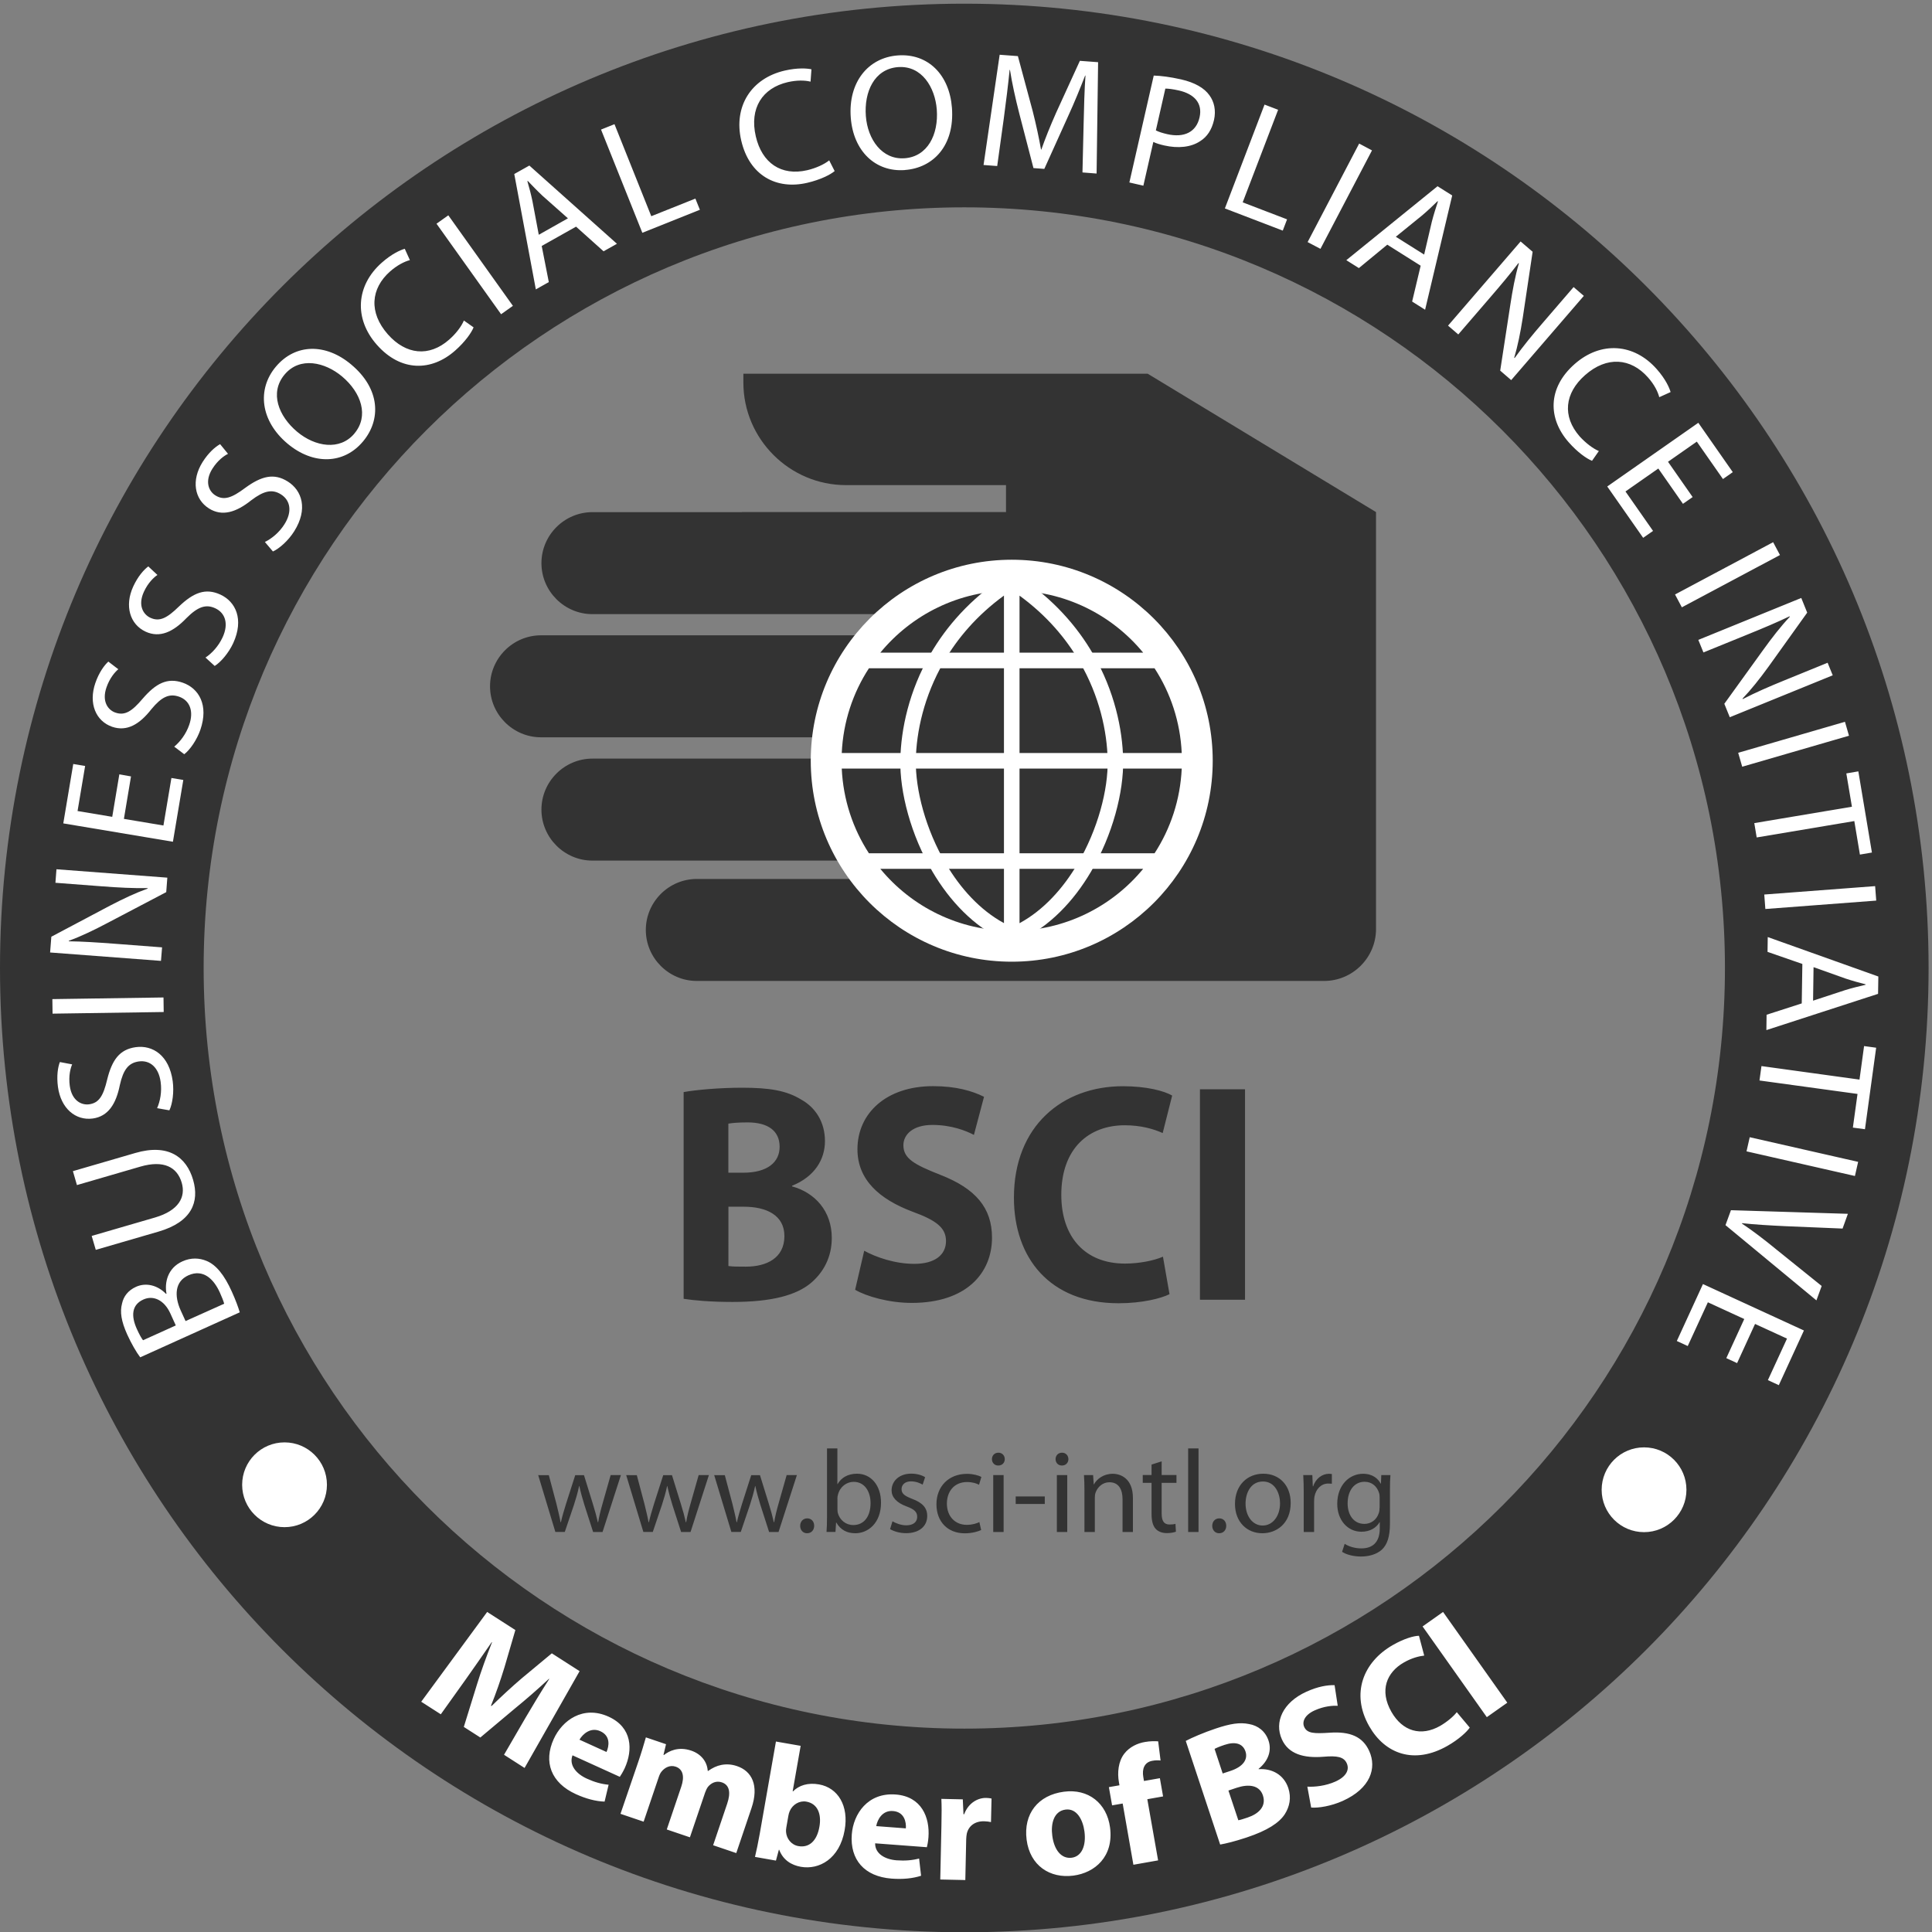
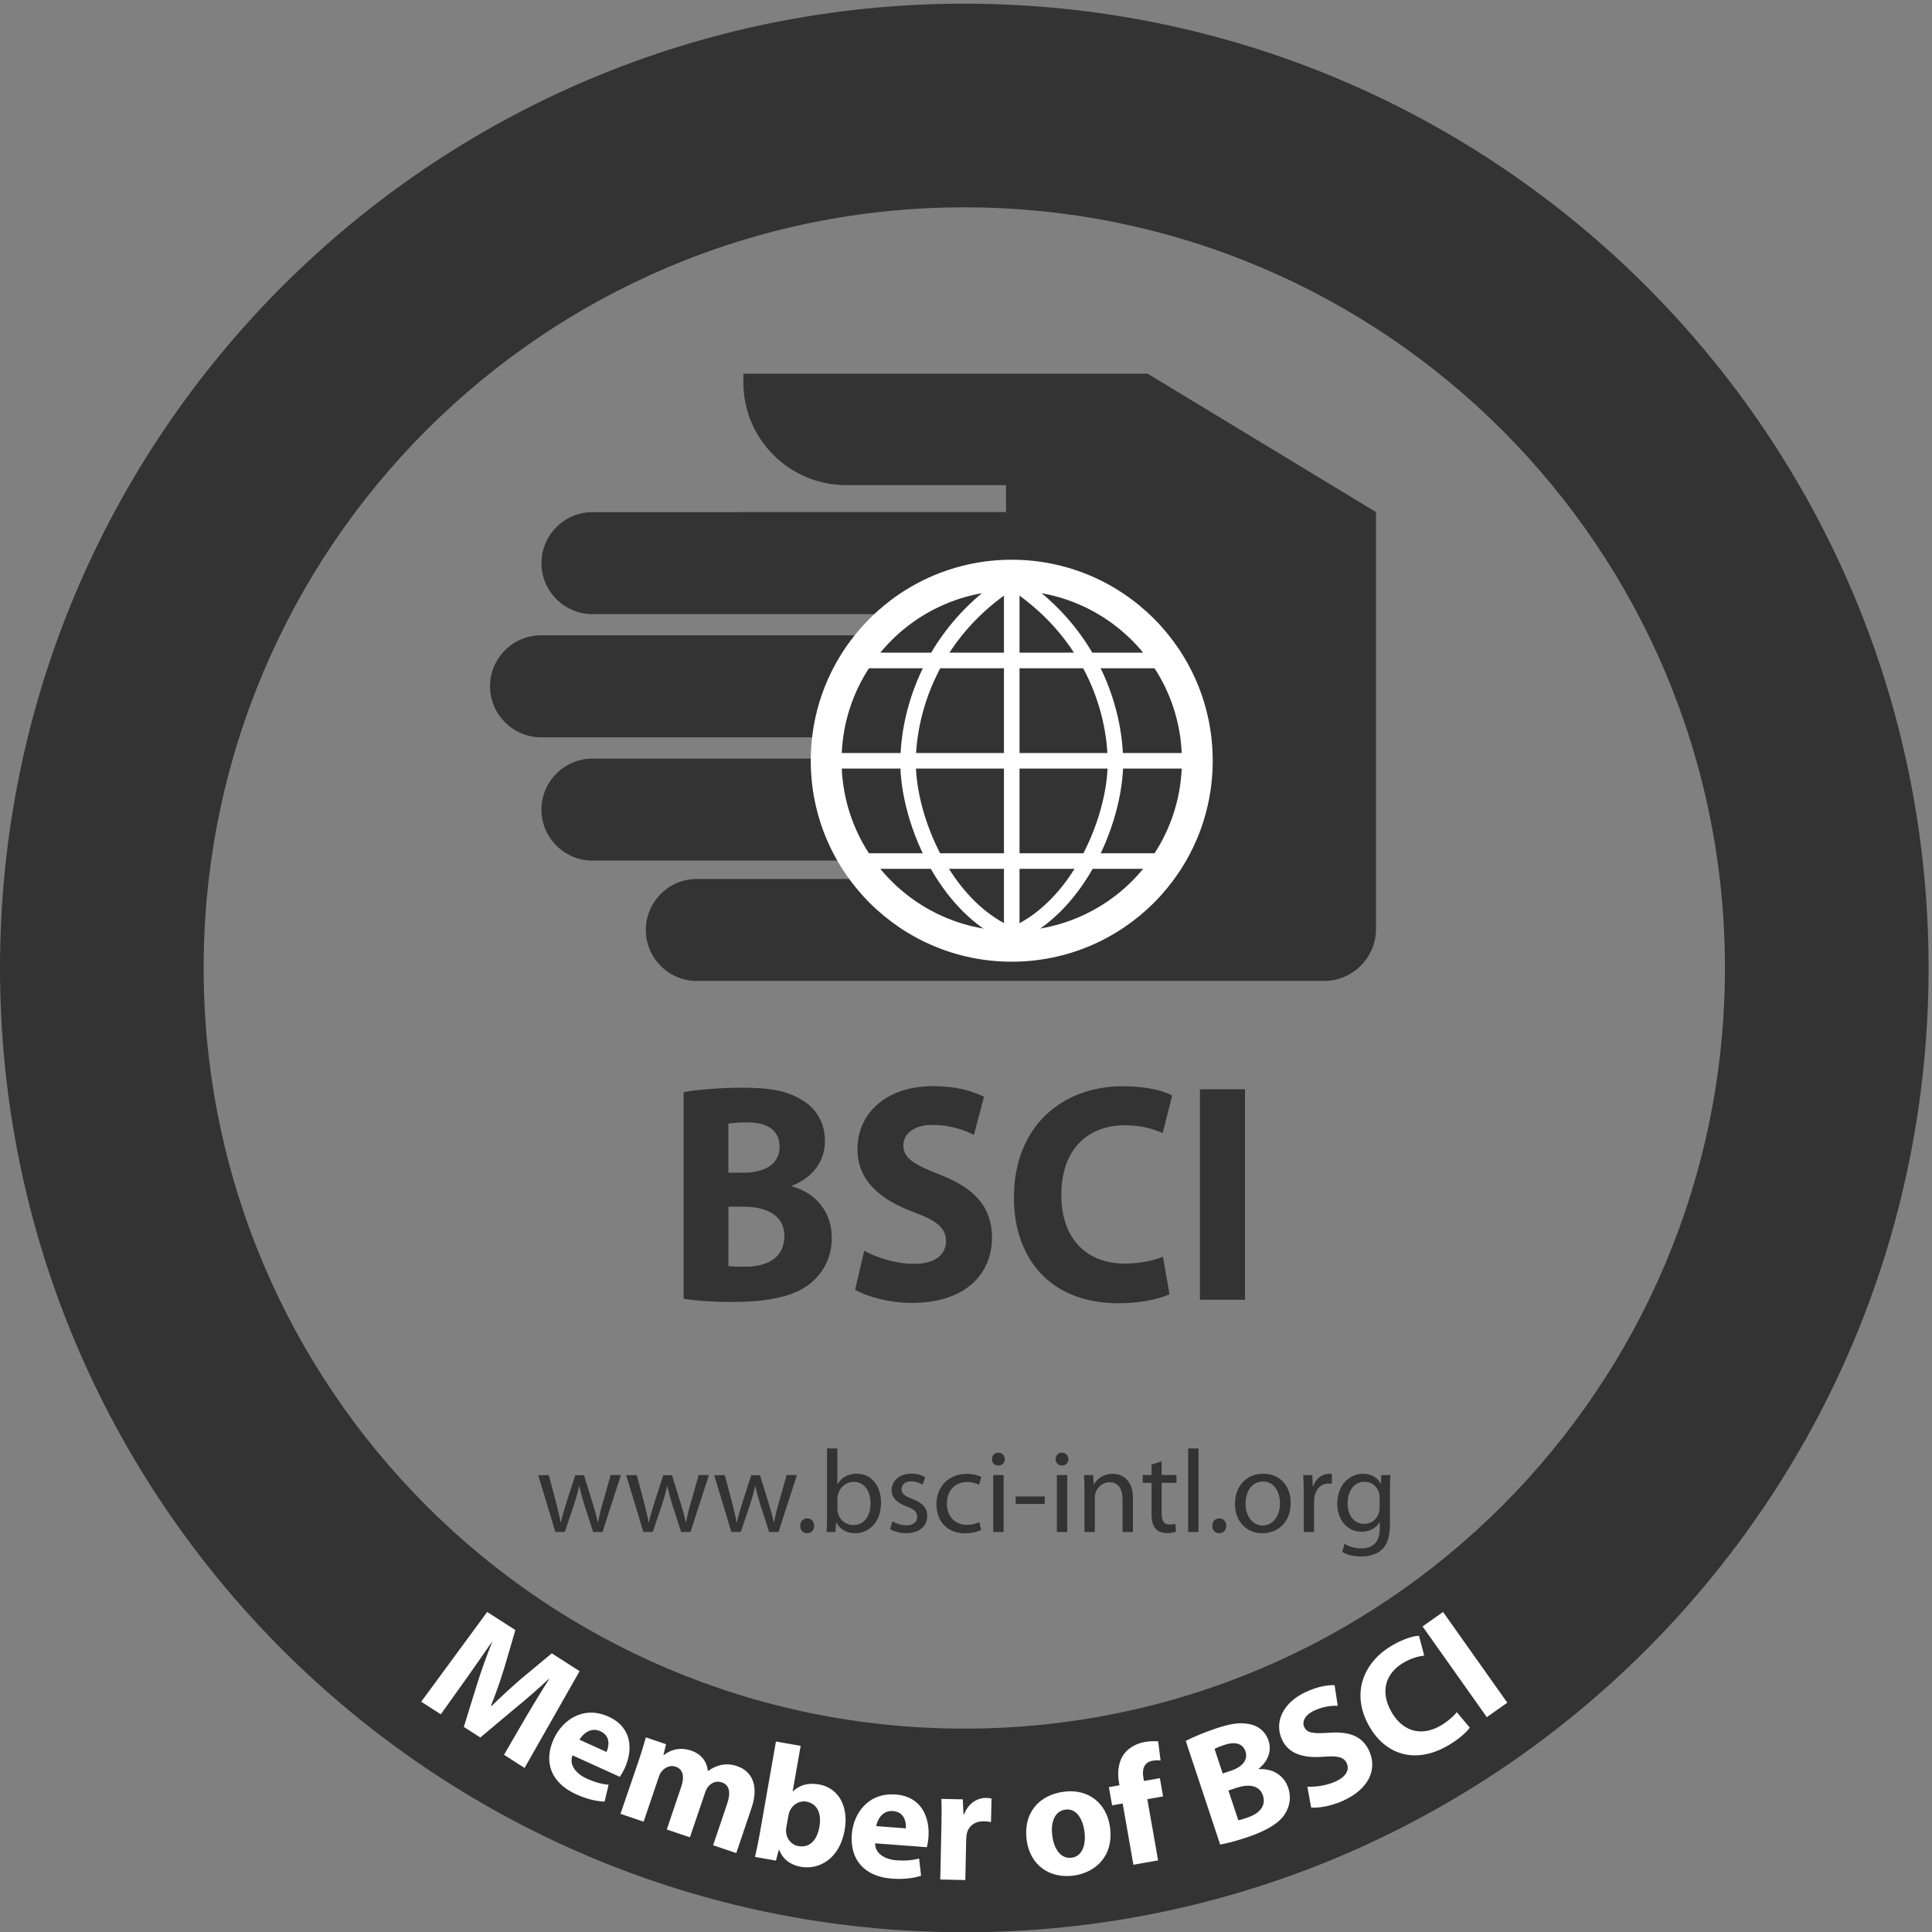
<svg xmlns="http://www.w3.org/2000/svg" version="1.1" id="Layer_1" x="0px" y="0px" viewBox="0 0 283 283" style="enable-background:new 0 0 283 283;" xml:space="preserve">
  <rect x="0" y="0" width="283" height="283" fill="#808080" stroke="none" />
  <style type="text/css">
	.st0{fill-rule:evenodd;clip-rule:evenodd;fill:#333333;}
	.st1{fill-rule:evenodd;clip-rule:evenodd;fill:#FFFFFF;}
</style>
  <g>
    <path class="st0" d="M141.25,0.54c78.01,0,141.25,63.24,141.25,141.25s-63.24,141.25-141.25,141.25S0,219.8,0,141.79   S63.24,0.54,141.25,0.54L141.25,0.54z M141.25,30.37c-61.53,0-111.42,49.88-111.42,111.42c0,61.53,49.88,111.42,111.42,111.42   c61.53,0,111.42-49.88,111.42-111.42C252.67,80.25,202.78,30.37,141.25,30.37z" />
-     <path class="st1" d="M35.12,192.23c-0.2-0.68-0.57-1.73-1.17-3.05c-1.09-2.42-2.29-3.9-3.69-4.48c-1.07-0.44-2.27-0.51-3.55,0.07   c-2.2,0.99-2.62,3.17-2.32,4.73l-0.07,0.03c-1.25-1.29-2.94-1.69-4.39-1.04c-1.17,0.53-1.83,1.41-2.05,2.44   c-0.34,1.24-0.11,2.62,0.75,4.54c0.6,1.32,1.34,2.6,1.91,3.35L35.12,192.23L35.12,192.23z M20.95,196.32   c-0.21-0.28-0.5-0.75-0.9-1.64c-0.88-1.94-0.76-3.56,0.96-4.33c1.43-0.65,3.05,0.06,3.95,2.06l0.79,1.74L20.95,196.32L20.95,196.32   z M27.18,193.51l-0.72-1.58c-0.94-2.09-0.87-4.22,1.13-5.12c2.16-0.97,3.71,0.52,4.61,2.51c0.31,0.68,0.52,1.22,0.64,1.65   L27.18,193.51L27.18,193.51z M14.03,183.08l9.21-2.68c4.87-1.42,5.98-4.36,5.05-7.56c-0.98-3.39-3.67-5.35-8.47-3.95l-9.14,2.66   l0.59,2.04l9.28-2.7c3.43-1,5.4,0.06,6.07,2.36c0.61,2.09-0.43,4.07-3.91,5.09l-9.28,2.7L14.03,183.08L14.03,183.08z M24.81,162.64   c0.46-0.94,0.7-2.71,0.49-4.26c-0.52-3.81-2.95-5.33-5.42-4.99c-2.37,0.33-3.47,1.87-4.18,4.74c-0.56,2.34-1.16,3.43-2.65,3.63   c-1.1,0.15-2.53-0.51-2.83-2.71c-0.2-1.46,0.11-2.6,0.35-3.14l-1.8-0.34c-0.29,0.75-0.5,2.02-0.28,3.65   c0.43,3.14,2.58,4.96,5.1,4.62c2.25-0.31,3.41-2.13,3.96-4.88c0.51-2.29,1.28-3.27,2.79-3.48c1.63-0.22,2.9,0.87,3.19,3   c0.2,1.44-0.07,2.84-0.52,3.85L24.81,162.64L24.81,162.64z M7.7,148.48l16.28-0.24l-0.03-2.13l-16.28,0.24L7.7,148.48L7.7,148.48z    M23.74,138.77l-6.94-0.53c-2.7-0.2-4.65-0.33-6.71-0.36l-0.02-0.07c1.82-0.66,3.76-1.6,5.65-2.6l8.63-4.53l0.16-2.12l-16.24-1.23   l-0.15,1.98l6.82,0.52c2.51,0.19,4.48,0.29,6.67,0.26l0.02,0.07c-1.72,0.62-3.5,1.45-5.5,2.49l-8.61,4.56l-0.18,2.31l16.24,1.23   L23.74,138.77L23.74,138.77z M17.48,113.43l-1.04,6.22l-5.08-0.85l1.11-6.6l-1.74-0.29l-1.46,8.7l16.06,2.69l1.52-9.05l-1.74-0.29   l-1.17,6.96l-5.79-0.97l1.04-6.22L17.48,113.43L17.48,113.43z M26.99,110.48c0.83-0.63,1.85-2.1,2.36-3.58   c1.25-3.63-0.23-6.08-2.58-6.9c-2.26-0.78-3.94,0.1-5.87,2.34c-1.56,1.84-2.59,2.53-4,2.04c-1.05-0.36-2.03-1.6-1.3-3.7   c0.48-1.39,1.27-2.27,1.73-2.65l-1.46-1.12c-0.59,0.54-1.36,1.57-1.9,3.13c-1.03,2.99,0.06,5.59,2.46,6.42   c2.15,0.74,4.01-0.35,5.74-2.57c1.49-1.81,2.62-2.34,4.06-1.84c1.55,0.54,2.19,2.09,1.49,4.12c-0.47,1.37-1.35,2.5-2.2,3.2   L26.99,110.48L26.99,110.48z M31.45,97.55l-1.35-1.23c0.92-0.61,1.9-1.65,2.51-2.97c0.9-1.95,0.41-3.56-1.08-4.25   c-1.38-0.64-2.56-0.22-4.22,1.44c-1.94,2.03-3.9,2.94-5.97,1.99c-2.3-1.06-3.14-3.76-1.82-6.63c0.69-1.49,1.55-2.45,2.2-2.93   l1.34,1.25c-0.5,0.33-1.37,1.13-1.98,2.46c-0.93,2.02-0.07,3.34,0.94,3.81c1.36,0.63,2.46,0.04,4.18-1.64   c2.14-2.05,3.9-2.75,6.07-1.76c2.26,1.04,3.49,3.63,1.89,7.12C33.5,95.64,32.34,97,31.45,97.55L31.45,97.55z M39.98,80.78   c0.95-0.43,2.28-1.62,3.11-2.95c2.05-3.25,1.16-5.98-0.94-7.3c-2.02-1.27-3.86-0.8-6.25,0.95c-1.93,1.44-3.09,1.88-4.36,1.08   c-0.94-0.59-1.61-2.02-0.43-3.9c0.79-1.25,1.75-1.92,2.29-2.18l-1.16-1.42c-0.7,0.39-1.68,1.22-2.56,2.61   c-1.69,2.68-1.21,5.46,0.93,6.81c1.92,1.21,3.98,0.57,6.18-1.19c1.87-1.42,3.09-1.68,4.37-0.87c1.39,0.88,1.66,2.53,0.52,4.35   C40.91,78,39.8,78.9,38.8,79.39L39.98,80.78L39.98,80.78z M53.17,64.67l-0.02,0.02c-2.78,3.31-7.26,3.46-11.04,0.29   c-3.96-3.33-4.5-7.94-1.7-11.27c2.88-3.42,7.33-3.43,11.03-0.32C55.73,56.97,55.83,61.5,53.17,64.67L53.17,64.67z M51.91,63.51   c-2.13,2.53-5.76,1.94-8.39-0.27c-2.7-2.27-4.08-5.7-1.83-8.38c2.25-2.68,5.93-1.8,8.41,0.28c2.83,2.38,3.97,5.79,1.82,8.35   L51.91,63.51L51.91,63.51z M67.95,46.95c-0.36,0.87-1.17,1.93-2.15,2.79c-2.95,2.6-6.35,2.22-8.99-0.77   c-2.81-3.19-2.52-6.7,0.34-9.22c1.02-0.89,2.06-1.43,2.89-1.65l-0.75-1.66c-0.59,0.17-1.86,0.7-3.36,2.03   c-3.79,3.34-4.11,8.2-0.74,12.02c3.53,4.01,8.02,3.91,11.46,0.88c1.49-1.31,2.41-2.64,2.72-3.42L67.95,46.95L67.95,46.95z    M63.94,32.77l1.73-1.23l9.46,13.26l-1.73,1.23L63.94,32.77L63.94,32.77z M84.38,33.2l4.03,3.61l1.96-1.1L77.54,24.25l-2.21,1.24   l3.16,16.9l1.9-1.07l-1.04-5.29L84.38,33.2L84.38,33.2z M78.92,34.39L78,29.5c-0.21-1.02-0.48-2.03-0.75-2.96l0.06-0.04   c0.67,0.7,1.36,1.43,2.17,2.19l3.71,3.29L78.92,34.39L78.92,34.39z M94.09,34.1l-6.05-15.12l1.97-0.79l5.39,13.48l6.46-2.58   l0.66,1.64L94.09,34.1L94.09,34.1z M121.46,23.49c-0.73,0.59-1.94,1.14-3.21,1.44c-3.84,0.89-6.64-1.07-7.54-4.95   c-0.96-4.14,0.97-7.09,4.69-7.95c1.32-0.3,2.49-0.28,3.33-0.07l0.13-1.81c-0.6-0.13-1.97-0.26-3.92,0.19   c-4.92,1.14-7.51,5.26-6.37,10.22c1.2,5.2,5.2,7.26,9.67,6.22c1.93-0.45,3.37-1.18,4.02-1.72L121.46,23.49L121.46,23.49z    M132.57,24.9c4.12-0.31,7.29-3.56,6.87-9.12c-0.37-4.82-3.49-8-7.95-7.66c-4.34,0.33-7.26,3.94-6.87,9.1   c0.37,4.91,3.61,8.01,7.92,7.69L132.57,24.9L132.57,24.9z M132.51,23.18c-3.3,0.25-5.42-2.76-5.68-6.18   c-0.27-3.52,1.22-6.9,4.71-7.17c3.49-0.26,5.43,2.98,5.68,6.21c0.28,3.69-1.37,6.89-4.69,7.14L132.51,23.18L132.51,23.18z    M158.56,25.26l2.07,0.16l0.22-16.31l-2.67-0.2l-3.49,7.63c-0.88,1.99-1.59,3.76-2.15,5.36l-0.05,0c-0.31-1.72-0.7-3.57-1.22-5.62   l-2.17-8.06l-2.67-0.2l-2.36,16.15l2,0.15l0.96-6.93c0.33-2.42,0.66-5.14,0.86-7.15l0.05,0c0.31,1.96,0.78,4.11,1.38,6.45   l2.06,7.93l1.59,0.12l3.46-7.66c0.99-2.15,1.8-4.18,2.52-6.01l0.05,0c-0.15,2-0.22,4.78-0.27,7.03L158.56,25.26L158.56,25.26z    M165.43,26.73l2.05,0.47l1.46-6.41c0.44,0.22,1,0.38,1.62,0.52c2,0.45,3.9,0.27,5.25-0.64c1.01-0.63,1.69-1.66,2.02-3.1   c0.31-1.39,0.03-2.66-0.67-3.61c-0.75-1.06-2.13-1.87-4.15-2.33c-1.65-0.37-2.98-0.53-4.01-0.56L165.43,26.73L165.43,26.73z    M170.7,12.98c0.37-0.01,1.07,0.07,1.97,0.27c2.26,0.51,3.52,1.86,3.04,3.95c-0.49,2.16-2.27,3.01-4.74,2.45   c-0.68-0.16-1.24-0.33-1.66-0.55L170.7,12.98L170.7,12.98z M179.42,30.53l8.48,3.25l0.63-1.65l-6.5-2.49l5.19-13.56l-1.99-0.76   L179.42,30.53L179.42,30.53z M199.09,21.03l-7.55,14.43l1.88,0.99l7.55-14.42L199.09,21.03L199.09,21.03z M208.1,38.92l-4.89-3.08   l-4.16,3.43l-1.84-1.16l13.36-10.83l2.15,1.35l-3.97,16.74l-1.9-1.2L208.1,38.92L208.1,38.92z M204.46,34.68l4.15,2.61l1.13-4.83   c0.28-1.08,0.59-2.03,0.89-2.95l-0.06-0.04c-0.69,0.68-1.45,1.4-2.24,2.07L204.46,34.68L204.46,34.68z M213.61,48.99l4.54-5.27   c1.77-2.05,3.03-3.55,4.27-5.18l0.07,0.03c-0.55,1.86-0.94,3.98-1.26,6.09l-1.48,9.63l1.61,1.39L232,43.34l-1.5-1.29l-4.46,5.18   c-1.64,1.9-2.9,3.44-4.17,5.21l-0.07-0.03c0.52-1.75,0.91-3.68,1.26-5.9l1.44-9.63l-1.76-1.51l-10.63,12.33L213.61,48.99   L213.61,48.99z M234.2,66.07l-1,1.43c-0.78-0.31-2.11-1.23-3.42-2.72c-3.03-3.44-3.13-7.94,0.88-11.46   c3.83-3.37,8.68-3.04,12.02,0.75c1.33,1.5,1.86,2.77,2.03,3.36l-1.66,0.75c-0.22-0.84-0.75-1.88-1.65-2.89   c-2.52-2.86-6.03-3.16-9.22-0.34c-2.99,2.63-3.38,6.03-0.78,8.99C232.28,64.9,233.34,65.71,234.2,66.07L234.2,66.07z M247.94,72.81   l-3.61-5.17l4.22-2.95l3.83,5.48l1.44-1.01l-5.05-7.23l-13.34,9.33l5.26,7.52l1.45-1.01l-4.04-5.78l4.81-3.36l3.61,5.17   L247.94,72.81L247.94,72.81z M259.73,79.42l-14.37,7.66l1,1.88l14.37-7.66L259.73,79.42L259.73,79.42z M249.52,95.57l-0.75-1.84   l15.08-6.14l0.87,2.15l-5.67,7.92c-1.32,1.82-2.55,3.36-3.81,4.68l0.05,0.06c1.94-1,3.76-1.79,6.09-2.74l6.33-2.58l0.75,1.84   l-15.08,6.14l-0.8-1.97l5.7-7.9c1.25-1.73,2.56-3.44,3.9-4.85l-0.05-0.06c-1.86,0.89-3.66,1.65-6.17,2.67L249.52,95.57   L249.52,95.57z M270.25,105.73l-15.64,4.54l0.59,2.04l15.64-4.54L270.25,105.73L270.25,105.73z M256.97,120.57l0.35,2.1l14.3-2.4   l0.82,4.91l1.76-0.3l-1.99-11.89l-1.76,0.3l0.82,4.88L256.97,120.57L256.97,120.57z M274.67,129.8l-16.24,1.23l0.16,2.12   l16.24-1.23L274.67,129.8L274.67,129.8z M263.92,146.98l-5.15,1.66l-0.03,2.25l16.36-5.31l0.04-2.54l-16.2-5.78l-0.03,2.17   l5.1,1.77L263.92,146.98L263.92,146.98z M265.65,141.67l4.69,1.67c0.99,0.33,2,0.61,2.93,0.84l0,0.07   c-0.95,0.23-1.92,0.45-2.98,0.78l-4.71,1.55L265.65,141.67L265.65,141.67z M258.02,156.16l-0.29,2.11l14.36,1.97l-0.68,4.93   l1.77,0.24l1.64-11.94l-1.77-0.24l-0.67,4.91L258.02,156.16L258.02,156.16z M272.18,170.19l-15.88-3.61l-0.47,2.07l15.88,3.61   L272.18,170.19L272.18,170.19z M252.75,179.46l13.32,11.02l0.77-2.11l-6.62-5.33c-1.74-1.43-3.45-2.74-5.07-3.82l0.02-0.05   c1.93,0.21,4.02,0.33,6.32,0.44l8.41,0.35l0.78-2.16l-17.13-0.53L252.75,179.46L252.75,179.46z M254.45,199.67l-1.58-0.73   l2.63-5.73l-5.33-2.45l-2.95,6.41l-1.6-0.74l3.83-8.34l14.79,6.8l-3.68,8.01l-1.6-0.74l2.8-6.08l-4.68-2.15L254.45,199.67z" />
    <path class="st1" d="M73.83,257.04l3.01,1.93l8.06-14.18l-4.07-2.61l-4.37,3.63c-1.45,1.23-3.07,2.74-4.46,4.09l-0.08-0.05   c0.73-1.8,1.41-3.77,1.98-5.64l1.59-5.44l-4.13-2.65l-9.66,13.15l2.87,1.84l3.6-5.04c1.18-1.66,2.61-3.72,3.86-5.53l0.04,0.03   c-0.8,2.01-1.61,4.25-2.2,6.16l-1.93,6.23l2.42,1.55l5.1-4.28c1.56-1.27,3.38-2.85,4.95-4.32l0.04,0.03   c-1.28,1.99-2.5,4.03-3.49,5.71L73.83,257.04L73.83,257.04z M90.79,260.27l-6.93-3.15c-0.54,1.43,0.54,2.71,2.11,3.42   c1.14,0.52,2.14,0.79,3.18,0.89l-0.59,2.47c-1.31-0.04-2.75-0.43-4.2-1.09c-3.65-1.66-4.78-4.72-3.25-8.08   c1.24-2.73,4.3-4.97,8.04-3.27c3.48,1.58,3.57,4.88,2.36,7.54C91.24,259.58,90.94,260.05,90.79,260.27L90.79,260.27z M84.88,254.83   c0.49-0.84,1.65-1.88,3.06-1.24c1.54,0.7,1.27,2.22,0.9,3.04L84.88,254.83L84.88,254.83z M90.89,265.69l3.39,1.15l2.21-6.52   c0.1-0.3,0.23-0.61,0.44-0.85c0.39-0.48,1.15-0.99,2.04-0.69c1.12,0.38,1.3,1.51,0.83,2.91l-2.13,6.29l3.39,1.15l2.22-6.54   c0.1-0.3,0.26-0.63,0.42-0.85c0.48-0.58,1.21-0.94,2.04-0.66c1.12,0.38,1.33,1.5,0.78,3.12l-2.06,6.09l3.39,1.15l2.23-6.59   c1.14-3.36,0.03-5.42-2.12-6.15c-0.82-0.28-1.58-0.31-2.31-0.17c-0.66,0.13-1.29,0.43-1.93,0.88l-0.05-0.02   c-0.09-1.33-0.95-2.46-2.42-2.96c-1.9-0.64-3.26,0.07-3.99,0.64l-0.07-0.02l0.37-1.56l-2.95-1c-0.3,1.02-0.64,2.21-1.12,3.6   L90.89,265.69L90.89,265.69z M111.3,268.54l2.36-13.44l3.62,0.63l-1.17,6.66l0.05,0.01c0.87-0.88,2.19-1.31,3.81-1.02   c2.78,0.49,4.4,3.15,3.75,6.72c-0.74,4.19-3.74,5.82-6.41,5.35c-1.36-0.24-2.6-0.97-3.17-2.49l-0.05-0.01l-0.43,1.59l-3.07-0.54   C110.78,271.24,111.07,269.84,111.3,268.54L111.3,268.54z M115.48,265.98l-0.3,1.71c-0.04,0.24-0.06,0.46-0.04,0.65   c0.07,0.99,0.77,1.9,1.82,2.08c1.55,0.27,2.71-0.75,3.07-2.85c0.32-1.81-0.24-3.38-1.93-3.67c-0.98-0.17-2.01,0.41-2.43,1.41   C115.58,265.53,115.52,265.74,115.48,265.98L115.48,265.98z M135.77,270.58c0.07-0.26,0.18-0.81,0.23-1.44   c0.22-2.92-1-5.99-4.8-6.28c-4.1-0.31-6.2,2.85-6.43,5.84c-0.28,3.69,1.83,6.17,5.83,6.48c1.59,0.12,3.08-0.01,4.32-0.42   l-0.29-2.52c-1.01,0.26-2.04,0.35-3.29,0.26c-1.71-0.13-3.17-0.97-3.15-2.49L135.77,270.58L135.77,270.58z M128.35,267.49   c0.17-0.96,0.9-2.33,2.45-2.21c1.69,0.13,1.96,1.65,1.89,2.54L128.35,267.49L128.35,267.49z M137.73,275.31l3.67,0.08l0.13-5.99   c0.01-0.29,0.04-0.58,0.09-0.82c0.27-1.13,1.2-1.83,2.55-1.8c0.41,0.01,0.7,0.06,0.99,0.12l0.08-3.45   c-0.26-0.05-0.43-0.08-0.77-0.09c-1.16-0.03-2.6,0.67-3.24,2.39l-0.1,0l-0.1-2.18l-3.14-0.07c0.05,1.02,0.05,2.15,0.01,3.89   L137.73,275.31L137.73,275.31z M155.85,262.45c-3.79,0.49-5.96,3.24-5.47,7.04c0.49,3.79,3.42,5.7,6.85,5.25   c3.14-0.41,5.93-2.77,5.37-7.06C162.13,264.14,159.42,261.98,155.85,262.45L155.85,262.45z M156.07,265.07   c1.65-0.22,2.55,1.47,2.78,3.2c0.28,2.13-0.43,3.66-1.86,3.85c-1.56,0.2-2.59-1.2-2.85-3.21   C153.9,267.18,154.34,265.3,156.07,265.07L156.07,265.07z M169.64,272.51l-3.62,0.64l-1.57-8.97l-1.55,0.27l-0.47-2.67l1.55-0.27   l-0.08-0.45c-0.25-1.4-0.09-3.03,0.77-4.16c0.78-1.02,1.96-1.55,3.03-1.73c0.79-0.14,1.42-0.13,1.95-0.1l0.35,2.81   c-0.33-0.04-0.72-0.05-1.2,0.04c-1.19,0.21-1.53,1.22-1.33,2.37l0.1,0.59l2.33-0.41l0.47,2.67l-2.31,0.41L169.64,272.51   L169.64,272.51z M178.73,270.19c0.82-0.14,2.14-0.46,3.86-1.03c3.07-1.02,4.78-2.15,5.61-3.42c0.7-1.1,0.98-2.41,0.51-3.83   c-0.66-1.97-2.41-2.89-4.33-2.76l-0.02-0.05c1.52-1.24,1.91-2.77,1.46-4.12c-0.47-1.42-1.58-2.22-2.85-2.44   c-1.37-0.28-2.74-0.06-4.87,0.65c-1.77,0.59-3.55,1.36-4.41,1.82L178.73,270.19L178.73,270.19z M177.91,256.18   c0.26-0.14,0.68-0.33,1.46-0.59c1.58-0.53,2.68-0.2,3.07,0.97c0.38,1.15-0.33,2.22-2.19,2.84l-1.15,0.38L177.91,256.18   L177.91,256.18z M179.94,262.28l1.19-0.4c1.74-0.58,3.35-0.42,3.86,1.11c0.54,1.63-0.65,2.71-2.23,3.24   c-0.6,0.2-1.01,0.34-1.37,0.4L179.94,262.28L179.94,262.28z M192.06,264.77l-0.56-3.06c1.09,0.06,2.71-0.11,4.14-0.76   c1.54-0.7,2.07-1.7,1.63-2.67c-0.42-0.92-1.36-1.13-3.42-0.95c-2.86,0.23-5.11-0.39-6.08-2.55c-1.14-2.53,0.13-5.41,3.6-6.98   c1.7-0.77,3.06-0.98,4.12-0.96l0.46,3.02c-0.7-0.03-1.97,0.04-3.4,0.69c-1.45,0.66-1.85,1.66-1.51,2.41c0.43,0.95,1.43,1,3.7,0.85   c3.06-0.22,4.89,0.6,5.83,2.69c1.12,2.49,0.19,5.46-3.89,7.3C194.99,264.56,193.11,264.86,192.06,264.77L192.06,264.77z    M213.39,250.8c-0.49,0.64-1.44,1.43-2.42,2c-2.83,1.62-5.53,0.79-7.15-2.04c-1.8-3.15-0.7-5.8,1.82-7.24   c1.15-0.66,2.2-0.92,2.98-1.01l-0.77-2.9c-0.75,0.01-2.18,0.41-3.84,1.36c-4.28,2.45-6.2,7.07-3.44,11.9   c2.3,4.03,6.57,5.65,11.46,2.86c1.7-0.97,2.85-2.07,3.26-2.67L213.39,250.8L213.39,250.8z M208.38,238.24l3-2.12l9.41,13.29   l-3,2.12L208.38,238.24z" />
    <path class="st0" d="M78.83,216.06l2.52,8.34h1.38l1.34-3.96c0.29-0.9,0.55-1.77,0.76-2.77h0.03c0.21,0.98,0.45,1.81,0.74,2.76   l1.28,3.98h1.38l2.69-8.34h-1.5l-1.19,4.19c-0.28,0.98-0.5,1.86-0.64,2.71h-0.05c-0.19-0.84-0.43-1.74-0.74-2.72l-1.29-4.17h-1.28   l-1.36,4.24c-0.28,0.91-0.55,1.81-0.74,2.65h-0.05c-0.15-0.86-0.38-1.74-0.6-2.67l-1.12-4.22H78.83L78.83,216.06z M91.72,216.06   l2.52,8.34h1.38l1.34-3.96c0.29-0.9,0.55-1.77,0.76-2.77h0.03c0.21,0.98,0.45,1.81,0.74,2.76l1.28,3.98h1.38l2.69-8.34h-1.5   l-1.19,4.19c-0.28,0.98-0.5,1.86-0.64,2.71h-0.05c-0.19-0.84-0.43-1.74-0.74-2.72l-1.29-4.17h-1.28l-1.36,4.24   c-0.28,0.91-0.55,1.81-0.74,2.65H95c-0.15-0.86-0.38-1.74-0.6-2.67l-1.12-4.22H91.72L91.72,216.06z M104.61,216.06l2.52,8.34h1.38   l1.34-3.96c0.29-0.9,0.55-1.77,0.76-2.77h0.03c0.21,0.98,0.45,1.81,0.74,2.76l1.28,3.98h1.38l2.69-8.34h-1.5l-1.19,4.19   c-0.28,0.98-0.5,1.86-0.64,2.71h-0.05c-0.19-0.84-0.43-1.74-0.74-2.72l-1.29-4.17h-1.28l-1.36,4.24c-0.28,0.91-0.55,1.81-0.74,2.65   h-0.05c-0.15-0.86-0.38-1.74-0.6-2.67l-1.12-4.22H104.61L104.61,216.06z M118.23,224.59c0.62,0,1.03-0.47,1.03-1.09   c0-0.64-0.41-1.09-1.02-1.09c-0.6,0-1.03,0.47-1.03,1.09c0,0.62,0.41,1.09,1,1.09H118.23L118.23,224.59z M121.14,222.25   c0,0.74-0.02,1.59-0.07,2.15h1.31l0.09-1.38h0.03c0.64,1.1,1.59,1.57,2.79,1.57c1.86,0,3.76-1.48,3.76-4.48   c0-2.52-1.45-4.24-3.52-4.24c-1.34,0-2.31,0.59-2.84,1.52h-0.03v-5.22h-1.52V222.25L121.14,222.25z M122.66,219.56   c0-0.24,0.03-0.45,0.09-0.64c0.29-1.14,1.26-1.86,2.29-1.86c1.62,0,2.48,1.43,2.48,3.12c0,1.91-0.93,3.21-2.53,3.21   c-1.09,0-1.98-0.72-2.27-1.78c-0.03-0.17-0.05-0.36-0.05-0.55V219.56L122.66,219.56z M130.38,223.99c0.59,0.34,1.43,0.59,2.34,0.59   c1.95,0,3.1-1.03,3.1-2.52c0-1.24-0.76-1.96-2.19-2.5c-1.09-0.43-1.57-0.74-1.57-1.43c0-0.62,0.48-1.14,1.38-1.14   c0.78,0,1.38,0.29,1.71,0.48l0.36-1.09c-0.45-0.29-1.19-0.52-2.03-0.52c-1.77,0-2.88,1.1-2.88,2.45c0,0.98,0.71,1.81,2.22,2.36   c1.1,0.41,1.53,0.79,1.53,1.52c0,0.71-0.52,1.24-1.6,1.24c-0.76,0-1.55-0.31-2.02-0.59L130.38,223.99L130.38,223.99z    M143.46,222.96c-0.43,0.19-1,0.4-1.86,0.4c-1.65,0-2.9-1.19-2.9-3.12c0-1.72,1.03-3.15,2.95-3.15c0.83,0,1.4,0.21,1.76,0.4   l0.34-1.15c-0.41-0.22-1.21-0.45-2.1-0.45c-2.72,0-4.48,1.88-4.48,4.45c0,2.55,1.64,4.26,4.15,4.26c1.12,0,2-0.29,2.4-0.48   L143.46,222.96L143.46,222.96z M147.01,224.41v-8.34h-1.52v8.34H147.01L147.01,224.41z M146.23,214.67c0.59,0,0.95-0.43,0.95-0.93   c0-0.53-0.38-0.95-0.93-0.95c-0.57,0-0.95,0.41-0.95,0.95c0,0.5,0.36,0.93,0.91,0.93H146.23L146.23,214.67z M148.78,219.2v1.1h4.26   v-1.1H148.78L148.78,219.2z M156.33,224.41v-8.34h-1.52v8.34H156.33L156.33,224.41z M155.55,214.67c0.59,0,0.95-0.43,0.95-0.93   c0-0.53-0.38-0.95-0.93-0.95c-0.57,0-0.95,0.41-0.95,0.95c0,0.5,0.36,0.93,0.91,0.93H155.55L155.55,214.67z M158.85,224.41h1.52   v-5.03c0-0.24,0.03-0.52,0.1-0.71c0.28-0.84,1.05-1.55,2.03-1.55c1.43,0,1.93,1.14,1.93,2.48v4.81h1.52v-4.98   c0-2.86-1.79-3.55-2.95-3.55c-1.38,0-2.34,0.78-2.76,1.55h-0.03l-0.09-1.36h-1.34c0.05,0.69,0.07,1.38,0.07,2.26V224.41   L158.85,224.41z M168.68,214.53v1.53h-1.29v1.15h1.29v4.53c0,0.98,0.17,1.72,0.59,2.19c0.36,0.4,0.93,0.64,1.64,0.64   c0.59,0,1.05-0.1,1.34-0.21l-0.07-1.15c-0.22,0.07-0.47,0.1-0.88,0.1c-0.84,0-1.14-0.59-1.14-1.62v-4.48h2.17v-1.15h-2.17v-2   L168.68,214.53L168.68,214.53z M174.04,224.41h1.52v-12.24h-1.52V224.41L174.04,224.41z M178.59,224.59c0.62,0,1.03-0.47,1.03-1.09   c0-0.64-0.41-1.09-1.02-1.09s-1.03,0.47-1.03,1.09c0,0.62,0.41,1.09,1,1.09H178.59L178.59,224.59z M184.92,224.59   c1.98,0,4.14-1.34,4.14-4.45c0-2.53-1.62-4.27-4.02-4.27c-2.29,0-4.14,1.64-4.14,4.43c0,2.64,1.76,4.29,4,4.29H184.92   L184.92,224.59z M184.95,223.46c-1.47,0-2.5-1.38-2.5-3.21c0-1.59,0.78-3.24,2.55-3.24c1.79,0,2.5,1.78,2.5,3.19   c0,1.9-1.09,3.26-2.53,3.26H184.95L184.95,223.46z M190.97,224.41h1.52v-4.46c0-0.24,0.02-0.48,0.05-0.71   c0.21-1.12,0.97-1.93,2.03-1.93c0.21,0,0.36,0.02,0.52,0.03v-1.43c-0.14-0.02-0.26-0.03-0.41-0.03c-1.02,0-1.95,0.71-2.33,1.83   h-0.05l-0.07-1.64h-1.33c0.05,0.78,0.07,1.62,0.07,2.6V224.41L190.97,224.41z M203.6,218.34c0-1,0.02-1.69,0.07-2.27h-1.34   l-0.05,1.26h-0.03c-0.38-0.71-1.15-1.45-2.6-1.45c-1.93,0-3.77,1.59-3.77,4.41c0,2.33,1.48,4.08,3.55,4.08   c1.29,0,2.21-0.62,2.65-1.4h0.03v0.91c0,2.12-1.14,2.93-2.69,2.93c-1.03,0-1.9-0.31-2.45-0.67l-0.38,1.17   c0.67,0.45,1.77,0.69,2.77,0.69c1.05,0,2.22-0.26,3.05-1c0.79-0.74,1.19-1.9,1.19-3.83V218.34L203.6,218.34z M202.08,220.84   c0,0.28-0.03,0.57-0.12,0.81c-0.31,0.98-1.15,1.57-2.1,1.57c-1.62,0-2.46-1.38-2.46-3c0-1.95,1.03-3.17,2.48-3.17   c1.12,0,1.84,0.72,2.12,1.62c0.07,0.21,0.09,0.43,0.09,0.67V220.84z" />
    <path class="st0" d="M100.14,190.25c1.48,0.23,3.91,0.46,7.16,0.46c5.82,0,9.38-1.01,11.5-2.79c1.82-1.56,3.04-3.75,3.04-6.59   c0-3.93-2.47-6.63-5.82-7.55v-0.09c3.3-1.33,4.82-3.84,4.82-6.54c0-2.84-1.43-4.94-3.47-6.08c-2.17-1.33-4.64-1.74-8.68-1.74   c-3.34,0-6.81,0.32-8.55,0.64V190.25L100.14,190.25z M106.69,164.59c0.52-0.09,1.35-0.18,2.82-0.18c2.99,0,4.69,1.24,4.69,3.57   c0,2.29-1.82,3.8-5.34,3.8h-2.17V164.59L106.69,164.59z M106.69,176.76h2.26c3.3,0,5.95,1.23,5.95,4.3c0,3.25-2.65,4.48-5.64,4.48   c-1.13,0-1.91,0-2.56-0.09V176.76L106.69,176.76z M125.26,188.93c1.65,0.96,4.95,1.92,8.29,1.92c8.03,0,11.76-4.39,11.76-9.56   c0-4.35-2.39-7.18-7.55-9.19c-3.82-1.51-5.43-2.38-5.43-4.35c0-1.56,1.39-2.97,4.25-2.97c2.82,0,4.95,0.87,6.08,1.46l1.48-5.58   c-1.74-0.87-4.12-1.56-7.47-1.56c-6.86,0-11.07,3.98-11.07,9.24c0,4.48,3.21,7.32,8.07,9.15c3.52,1.28,4.9,2.38,4.9,4.3   c0,2.01-1.61,3.34-4.64,3.34c-2.82,0-5.6-0.96-7.34-1.92L125.26,188.93L125.26,188.93z M170.35,184.08   c-1.35,0.59-3.52,1.01-5.56,1.01c-5.86,0-9.33-3.89-9.33-10.06c0-6.86,4.08-10.2,9.29-10.2c2.39,0,4.25,0.55,5.56,1.14l1.39-5.49   c-1.17-0.69-3.78-1.37-7.21-1.37c-8.85,0-15.97,5.81-15.97,16.33c0,8.78,5.21,15.46,15.32,15.46c3.52,0,6.29-0.73,7.47-1.33   L170.35,184.08L170.35,184.08z M175.77,159.56v30.83h6.6v-30.83H175.77z" />
    <g>
      <path class="st0" d="M108.67,75.01h3.92h34.77v-3.95h-23.45c-8.26,0-15.02-6.76-15.02-15.02v-1.3h38.47h20.75l33.45,20.27v61.07    c0,4.19-3.42,7.61-7.61,7.61h-72.9h-12.39h-6.59c-4.11,0-7.47-3.36-7.47-7.47v0c0-4.11,3.36-7.47,7.47-7.47    c7.83,0,15.66,0,23.49,0v-2.69c-12.93,0-25.86,0-38.78,0c-4.11,0-7.47-3.36-7.47-7.47v0c0-4.11,3.36-7.47,7.47-7.47    c11.46,0,22.91,0,34.37,0V108c-13.93,0-27.81,0-41.9,0c-4.11,0-7.47-3.36-7.47-7.47v0c0-4.11,3.36-7.47,7.47-7.47    c15.9,0,31.46,0,47.23,0l4.85-3.1c-14.85,0-29.7,0-44.55,0c-4.11,0-7.47-3.36-7.47-7.47v0c0-4.11,3.36-7.47,7.47-7.47H108.67z" />
      <path class="st1" d="M148.2,81.99c16.26,0,29.44,13.18,29.44,29.44c0,16.26-13.18,29.44-29.44,29.44    c-16.26,0-29.44-13.18-29.44-29.44C118.76,95.18,131.94,81.99,148.2,81.99L148.2,81.99z M167.45,127.27h-38.5    c4.57,5.55,11.5,9.09,19.25,9.09C155.95,136.36,162.88,132.82,167.45,127.27L167.45,127.27z M127.28,124.99h41.84    c2.34-3.6,3.77-7.85,3.98-12.41h-49.8C123.51,117.14,124.94,121.39,127.28,124.99L127.28,124.99z M123.3,110.3h49.8    c-0.21-4.57-1.64-8.81-3.98-12.41h-41.84C124.94,101.48,123.51,105.73,123.3,110.3L123.3,110.3z M128.95,95.6h38.5    c-4.57-5.55-11.5-9.09-19.25-9.09C140.45,86.51,133.52,90.05,128.95,95.6z" />
      <path class="st1" d="M147.06,87.24c-3.96,2.89-6.82,6.26-8.81,9.71c-2.91,5.03-4.02,10.23-4.1,14.36    c-0.08,4.36,1.44,10.19,4.41,15.22c2.12,3.6,4.98,6.77,8.5,8.69V87.24L147.06,87.24z M149.34,84.47    c4.95,3.29,8.42,7.26,10.78,11.34c3.13,5.4,4.31,11,4.4,15.47c0.09,4.74-1.54,11.02-4.72,16.42c-2.52,4.28-6.03,8.02-10.46,10.07    v1.39h-2.28v-1.39c-4.42-2.05-7.94-5.8-10.46-10.07c-3.19-5.4-4.82-11.68-4.72-16.42c0.09-4.47,1.27-10.07,4.4-15.47    c2.36-4.08,5.84-8.05,10.78-11.34v-1.51h2.28V84.47L149.34,84.47z M149.34,135.23c3.52-1.91,6.38-5.09,8.5-8.69    c2.97-5.04,4.5-10.86,4.41-15.22c-0.08-4.14-1.18-9.33-4.1-14.36c-2-3.45-4.85-6.82-8.81-9.71V135.23z" />
    </g>
-     <path class="st1" d="M41.68,211.28c3.43,0,6.21,2.78,6.21,6.21c0,3.43-2.78,6.21-6.21,6.21c-3.43,0-6.21-2.78-6.21-6.21   C35.47,214.06,38.25,211.28,41.68,211.28L41.68,211.28z M240.82,212.01c3.43,0,6.21,2.78,6.21,6.21c0,3.43-2.78,6.21-6.21,6.21   c-3.43,0-6.21-2.78-6.21-6.21C234.62,214.78,237.39,212.01,240.82,212.01z" />
  </g>
</svg>